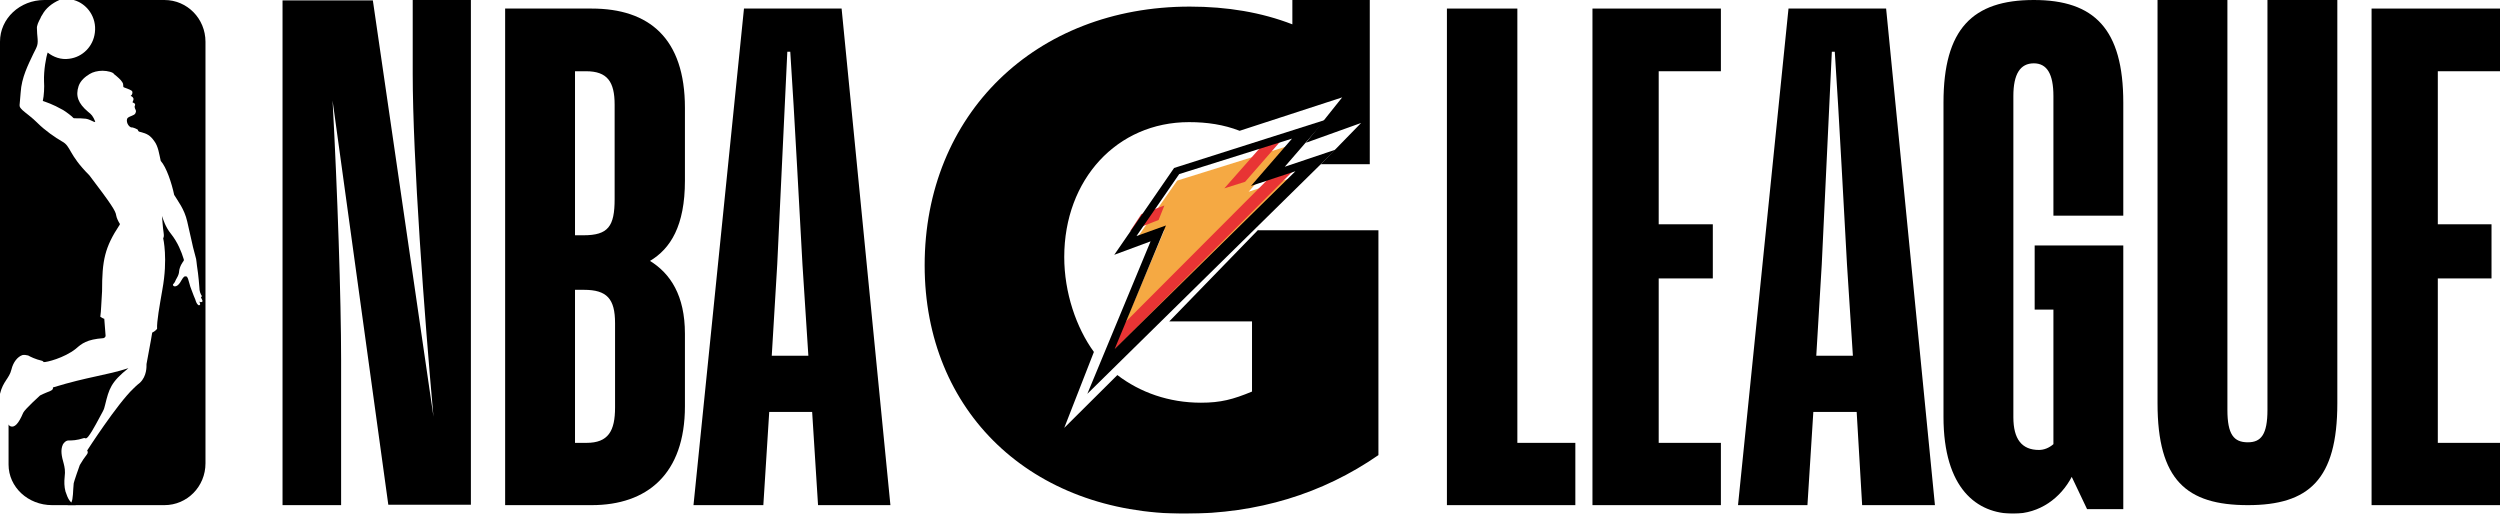
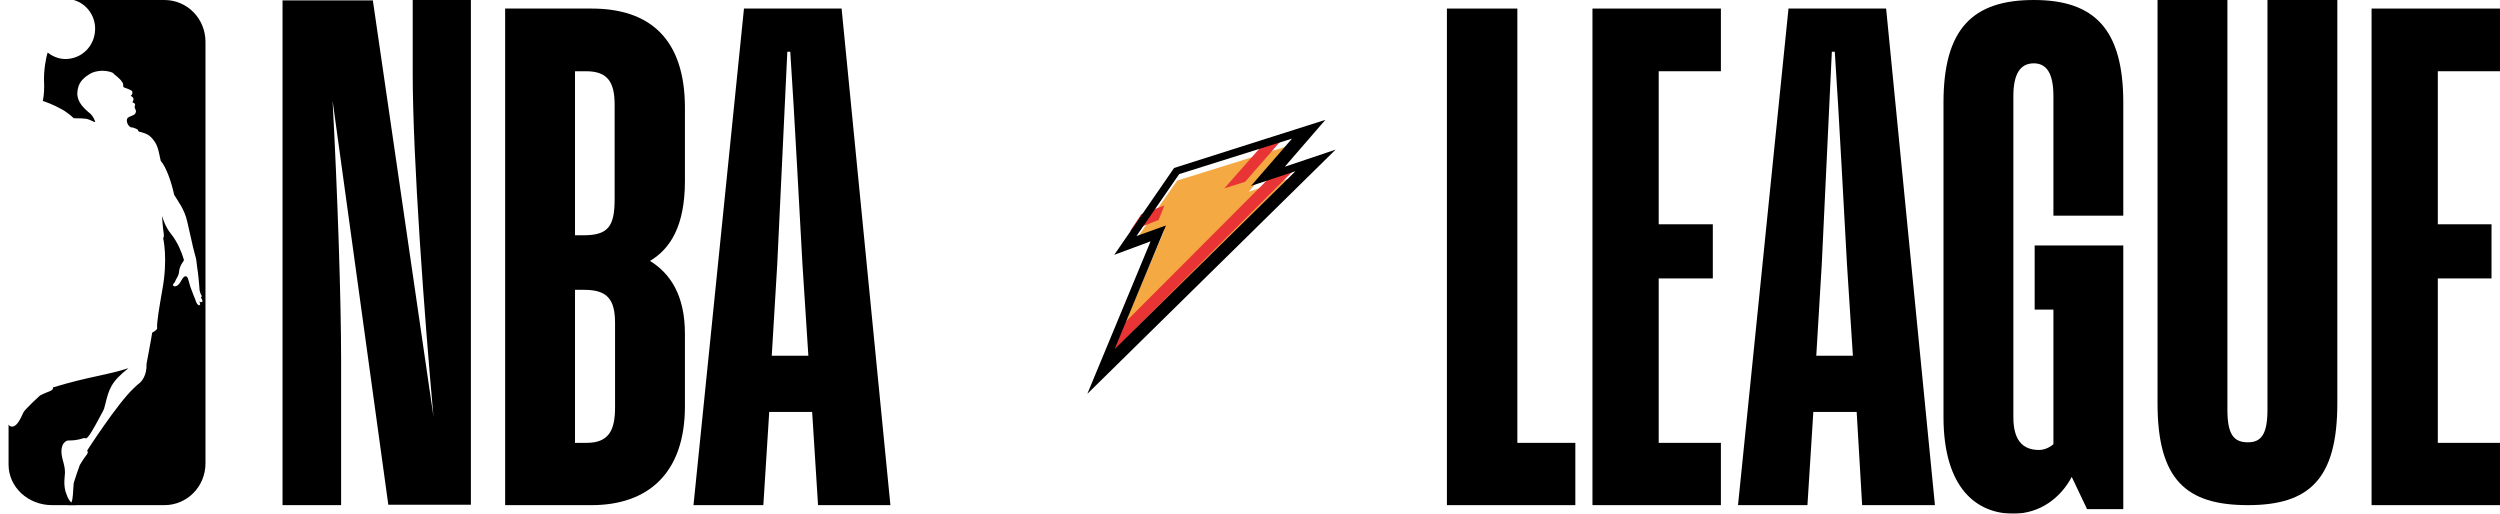
<svg xmlns="http://www.w3.org/2000/svg" width="292px" height="60px" viewBox="0 0 292 60" version="1.1">
  <title>nba-g-league-logo-vector</title>
  <defs>
    <filter id="filter-1">
      <feColorMatrix in="SourceGraphic" type="matrix" values="0 0 0 0 0.847 0 0 0 0 0.847 0 0 0 0 0.847 0 0 0 1 0" />
    </filter>
  </defs>
  <g id="Home" stroke="none" stroke-width="1" fill="none" fill-rule="evenodd">
    <g id="Desktop-HD" transform="translate(-508, -885)">
      <g id="nba-g-league-logo-vector" transform="translate(120, 868)" filter="url(#filter-1)">
        <g transform="translate(388, 17)">
          <path d="M23.477,34.695 C23.525,34.695 23.573,34.646 23.573,34.598 C23.573,34.55 23.525,34.453 23.477,34.405 C23.288,34.066 23.288,33.631 23.288,33.583 C23.288,33.583 23.192,32.182 23.003,31.022 C22.955,30.732 22.955,30.442 22.907,30.249 C22.86,30.007 22.527,28.896 22.433,28.364 C22.433,28.364 22.1,26.867 21.863,25.852 C21.53,24.402 20.77,23.484 20.343,22.759 C20.058,21.406 19.44,19.522 18.775,18.797 C18.585,17.975 18.49,17.106 18.015,16.477 C17.54,15.801 17.16,15.608 16.4,15.414 C16.305,15.414 16.258,15.366 16.163,15.318 C16.115,15.173 16.067,15.124 16.067,15.124 C16.067,15.124 15.545,14.835 15.307,14.883 C14.785,14.641 14.69,13.868 14.975,13.723 C15.165,13.578 15.64,13.482 15.783,13.288 C15.877,13.095 15.925,12.998 15.83,12.805 C15.783,12.66 15.735,12.66 15.735,12.515 C15.688,12.37 15.783,12.37 15.783,12.225 C15.783,12.08 15.64,12.032 15.545,11.984 C15.498,11.984 15.45,11.935 15.498,11.887 C15.498,11.887 15.592,11.694 15.592,11.597 C15.592,11.5 15.592,11.452 15.498,11.355 C15.355,11.21 15.355,11.259 15.26,11.21 C15.26,11.21 15.26,11.21 15.26,11.21 C15.355,11.114 15.45,11.017 15.45,10.921 C15.498,10.776 15.45,10.631 15.355,10.582 C15.165,10.437 14.547,10.244 14.453,10.196 C14.31,10.051 14.5,9.906 14.262,9.568 C14.12,9.326 13.74,8.988 13.312,8.649 C13.265,8.456 12.553,8.263 11.982,8.263 C11.412,8.263 10.842,8.408 10.463,8.649 C9.988,8.939 9.418,9.374 9.18,10.051 C8.8,11.21 9.133,12.08 10.273,13.047 C10.7,13.385 10.842,13.53 11.127,14.206 C11.08,14.206 11.033,14.255 11.033,14.255 C10.7,14.11 10.367,13.916 10.035,13.868 C9.18,13.771 8.61,13.868 8.562,13.771 C8.467,13.627 7.707,13.047 7.375,12.853 C6.093,12.129 5.38,11.935 5,11.79 C5.143,11.162 5.19,10.147 5.143,9.519 C5.095,8.215 5.38,6.668 5.57,6.137 C6.235,6.668 7.138,7.007 8.088,6.862 C9.655,6.668 10.89,5.412 11.08,3.817 C11.318,2.029 10.178,0.435 8.61,0 L19.203,0 C21.863,0 24,2.174 24,4.88 L24,54.12 C24,56.826 21.863,59 19.203,59 L7.897,59 C7.897,58.952 8.135,59 8.325,58.71 C8.562,58.275 8.515,57.309 8.61,56.439 C8.658,56.197 9.227,54.554 9.322,54.313 C9.607,53.83 9.893,53.395 10.13,53.105 C10.367,52.815 10.178,52.622 10.178,52.622 C10.178,52.622 13.693,47.161 15.592,45.373 C15.592,45.373 15.973,44.987 16.352,44.697 C17.16,43.924 17.113,42.812 17.113,42.523 C17.587,40.01 17.777,38.898 17.777,38.85 C18.11,38.705 18.348,38.415 18.348,38.415 C18.3,37.545 18.633,35.758 18.965,33.825 C19.63,30.201 19.06,27.833 19.06,27.833 C19.155,27.64 19.155,27.543 19.108,27.156 C19.012,26.577 18.965,25.658 18.918,25.224 C19.06,25.61 19.297,26.48 19.962,27.301 C20.77,28.316 21.198,29.428 21.435,30.201 C21.435,30.201 21.53,30.394 21.435,30.491 C21.435,30.491 20.96,31.07 20.913,31.747 C20.913,31.844 20.865,32.133 20.628,32.52 C20.58,32.568 20.532,32.713 20.438,32.907 C20.343,33.1 20.2,33.197 20.2,33.245 C20.2,33.438 20.438,33.535 20.723,33.342 C20.865,33.245 21.055,33.003 21.15,32.81 C21.245,32.665 21.435,32.278 21.625,32.278 C21.815,32.278 21.863,32.327 21.863,32.375 C21.957,32.472 22.005,32.713 22.148,33.197 C22.195,33.342 22.242,33.583 22.337,33.776 C22.527,34.308 22.765,34.888 22.812,34.984 C22.812,35.033 22.907,35.274 22.955,35.371 C23.05,35.564 23.192,35.661 23.24,35.661 C23.288,35.661 23.383,35.613 23.383,35.516 C23.383,35.516 23.288,35.226 23.288,35.226 C23.43,35.323 23.573,35.323 23.668,35.178 C23.668,35.129 23.573,34.984 23.573,34.936 C23.477,34.791 23.477,34.695 23.477,34.695" id="Path" fill="#000000" fill-rule="nonzero" />
-           <path d="M12.076,39.497 C12.23,39.449 12.333,39.353 12.333,39.208 L12.179,37.234 C12.179,37.234 12.076,37.234 11.716,36.993 C11.819,36.27 11.819,35.499 11.922,34.006 C11.922,30.394 12.23,28.901 13.977,26.251 C13.977,26.251 14.029,26.203 13.977,26.107 C13.874,25.962 13.617,25.481 13.566,25.143 C13.515,24.662 13.001,23.843 10.431,20.471 C7.965,18.015 8.325,17.099 7.246,16.521 C6.475,16.088 5.241,15.221 4.419,14.402 C3.648,13.631 2.98,13.198 2.621,12.861 C2.107,12.331 2.312,12.524 2.415,10.79 C2.518,9.055 3.289,7.562 3.905,6.262 C4.368,5.347 4.471,5.25 4.368,4.239 C4.368,4.191 4.316,3.805 4.316,3.372 C4.265,2.986 4.522,2.505 4.728,2.119 C4.779,1.975 4.83,1.879 4.933,1.734 C5.344,0.963 6.064,0.385 6.937,0 L5.19,0 C2.312,0 0,2.168 0,4.865 L0,46 C0.36,44.507 1.079,44.218 1.336,43.158 C1.542,42.291 2.055,41.665 2.621,41.472 C2.826,41.424 3.083,41.472 3.289,41.52 C3.546,41.665 4.111,41.954 4.933,42.147 C5.036,42.195 5.087,42.243 5.087,42.291 C5.396,42.339 7.502,41.809 8.838,40.75 C9.558,40.124 10.123,39.642 12.076,39.497" id="Path" fill="#000000" fill-rule="nonzero" />
          <path d="M15,43 C12.432,43.845 10.317,43.985 6.187,45.252 C6.237,45.674 5.784,45.628 4.676,46.191 C4.676,46.191 2.914,47.786 2.712,48.208 C2.158,49.522 1.705,49.944 1.252,49.804 C1.151,49.757 1.05,49.71 1,49.569 L1,54.261 C1,56.889 3.266,59 6.086,59 L8.856,59 C8.151,58.718 7.95,58.296 7.647,57.405 C7.496,56.842 7.496,56.232 7.547,55.762 C7.647,54.965 7.547,54.589 7.446,54.167 C7.194,53.276 7.043,52.572 7.345,51.915 C7.396,51.821 7.647,51.446 8,51.446 C8.403,51.446 8.957,51.446 9.813,51.164 C9.863,51.164 9.964,51.164 10.014,51.211 C10.065,51.211 10.216,51.117 10.317,50.977 C10.871,50.273 11.576,48.818 11.978,48.114 C12.18,47.739 12.18,47.645 12.281,47.27 C12.734,45.44 12.935,44.642 15,43" id="Path" fill="#000000" fill-rule="nonzero" />
          <path d="M39.795,59 L33,59 L33,0.048 L43.549,0.048 L50.629,48.659 C49.583,37.111 48.205,18.459 48.205,8.601 L48.205,0 L55,0 L55,58.952 L45.354,58.952 L38.844,11.742 C39.415,22.324 39.842,34.936 39.842,42.039 L39.842,59 L39.795,59 Z" id="Path" fill="#000000" fill-rule="nonzero" />
          <path d="M59,59 L59,1 L69.102,1 C75.82,1 80,4.47 80,12.6 L80,21.11 C80,26.387 78.308,29.049 75.919,30.475 C78.308,31.949 80,34.516 80,38.985 L80,47.448 C80,55.387 75.571,59 69.102,59 L59,59 Z M67.161,8.321 L67.161,27.48 L68.156,27.48 C71.043,27.48 71.789,26.434 71.789,23.249 L71.789,12.22 C71.789,9.557 70.943,8.321 68.455,8.321 L67.161,8.321 L67.161,8.321 Z M67.161,33.851 L67.161,51.726 L68.505,51.726 C71.043,51.726 71.839,50.348 71.839,47.59 L71.839,37.749 C71.839,34.897 70.893,33.851 68.206,33.851 L67.161,33.851 L67.161,33.851 Z" id="Shape" fill="#000000" fill-rule="nonzero" />
          <path d="M94.859,48.113 L89.846,48.113 L89.158,59 L81,59 L86.897,1 L98.299,1 L104,59 L95.547,59 L94.859,48.113 Z M90.141,41.552 L94.417,41.552 L93.729,30.903 C93.483,26.672 92.795,13.266 92.303,6.039 L91.959,6.039 L90.78,30.903 L90.141,41.552 Z" id="Shape" fill="#000000" fill-rule="nonzero" />
          <polygon id="Path" fill="#000000" fill-rule="nonzero" points="169 59 169 1 177.227 1 177.227 51.726 184 51.726 184 59" />
          <polygon id="Path" fill="#000000" fill-rule="nonzero" points="201 59 186 59 186 1 201 1 201 8.321 193.736 8.321 193.736 26.197 200.057 26.197 200.057 32.52 193.736 32.52 193.736 51.726 201 51.726" />
-           <path d="M216.859,48.113 L211.797,48.113 L211.109,59 L203,59 L208.897,1 L220.299,1 L226,59 L217.498,59 L216.859,48.113 Z M212.141,41.552 L216.417,41.552 L215.729,30.903 C215.483,26.672 214.795,13.266 214.303,6.039 L213.959,6.039 L212.78,30.903 L212.141,41.552 Z" id="Shape" fill="#000000" fill-rule="nonzero" />
+           <path d="M216.859,48.113 L211.797,48.113 L211.109,59 L203,59 L208.897,1 L220.299,1 L226,59 L217.498,59 Z M212.141,41.552 L216.417,41.552 L215.729,30.903 C215.483,26.672 214.795,13.266 214.303,6.039 L213.959,6.039 L212.78,30.903 L212.141,41.552 Z" id="Shape" fill="#000000" fill-rule="nonzero" />
          <path d="M241.979,55.697 C240.685,58.163 238.246,60 235.161,60 C230.931,60 227,57.099 227,48.687 L227,11.99 C227,3.384 230.384,0 237.55,0 C244.616,0 248,3.384 248,11.99 L248,25.189 L239.839,25.189 L239.839,11.217 C239.839,8.654 239.092,7.397 237.55,7.397 C235.957,7.397 235.161,8.654 235.161,11.217 L235.161,48.735 C235.161,51.297 236.156,52.554 238.147,52.554 C238.744,52.554 239.341,52.313 239.839,51.878 L239.839,36.164 L237.649,36.164 L237.649,28.67 L248,28.67 L248,59.468 L243.77,59.468 L241.979,55.697 Z" id="Path" fill="#000000" fill-rule="nonzero" />
          <path d="M273,0 L273,47.104 C273,56.026 269.666,59 262.55,59 C255.384,59 252,56.074 252,47.104 L252,0 L260.161,0 L260.161,47.872 C260.161,50.75 260.908,51.661 262.55,51.661 C264.092,51.661 264.839,50.75 264.839,47.872 L264.839,0 L273,0 L273,0 Z" id="Path" fill="#000000" fill-rule="nonzero" />
          <polygon id="Path" fill="#000000" fill-rule="nonzero" points="292 59 277 59 277 1 292 1 292 8.321 284.736 8.321 284.736 26.197 291.009 26.197 291.009 32.52 284.736 32.52 284.736 51.726 292 51.726" />
-           <path d="M146.956,26.843 L136.568,37.542 L146.235,37.542 L146.235,45.735 C144.023,46.651 142.58,47.036 140.271,47.036 C136.52,47.036 133.153,45.831 130.508,43.807 L124.304,49.976 L127.767,41.108 C125.699,38.265 124.304,34.169 124.304,30.024 C124.304,20.964 130.46,14.265 138.877,14.265 C140.993,14.265 142.917,14.554 144.792,15.277 L156.768,11.373 L152.535,16.675 L158.98,14.361 L154.796,18.651 L154.267,19.181 L159.99,19.181 L159.99,0 L150.948,0 L150.948,2.843 C147.341,1.446 143.349,0.771 138.973,0.771 C120.937,0.771 108,13.349 108,30.988 C108,48.096 120.456,60 138.396,60 C146.86,60 154.459,57.687 161,53.157 L161,26.892 L146.956,26.892 L146.956,26.843 Z" id="Path" fill="#000000" fill-rule="nonzero" />
          <polygon id="Path" fill="#F5A943" fill-rule="nonzero" points="137.496 21.093 150.603 17 145.837 22.395 151 20.721 130 41 136.007 26.86 132.582 28.116" />
          <polygon id="Path" fill="#E83434" fill-rule="nonzero" points="133.301 25.016 132 27 135.325 25.694 136 24" />
          <polygon id="Path" fill="#E83434" fill-rule="nonzero" points="147.619 16.767 143 22 145.429 21.233 150 16" />
          <polygon id="Path" fill="#E83434" fill-rule="nonzero" points="148.021 21.011 131.39 37.677 131.39 37.677 130 41 151 20" />
          <path d="M132.74,27.571 L136.184,26.333 L130.194,40.762 L151.308,20 L146.117,21.714 L150.909,16.19 L137.731,20.333 L132.74,27.571 Z M127,46 C127.948,43.714 134.387,28.19 134.387,28.19 L130.145,29.762 L137.133,19.619 L154.802,14 L150.06,19.476 L156,17.476 L127,46 Z" id="Shape" fill="#000000" fill-rule="nonzero" />
        </g>
      </g>
    </g>
  </g>
</svg>